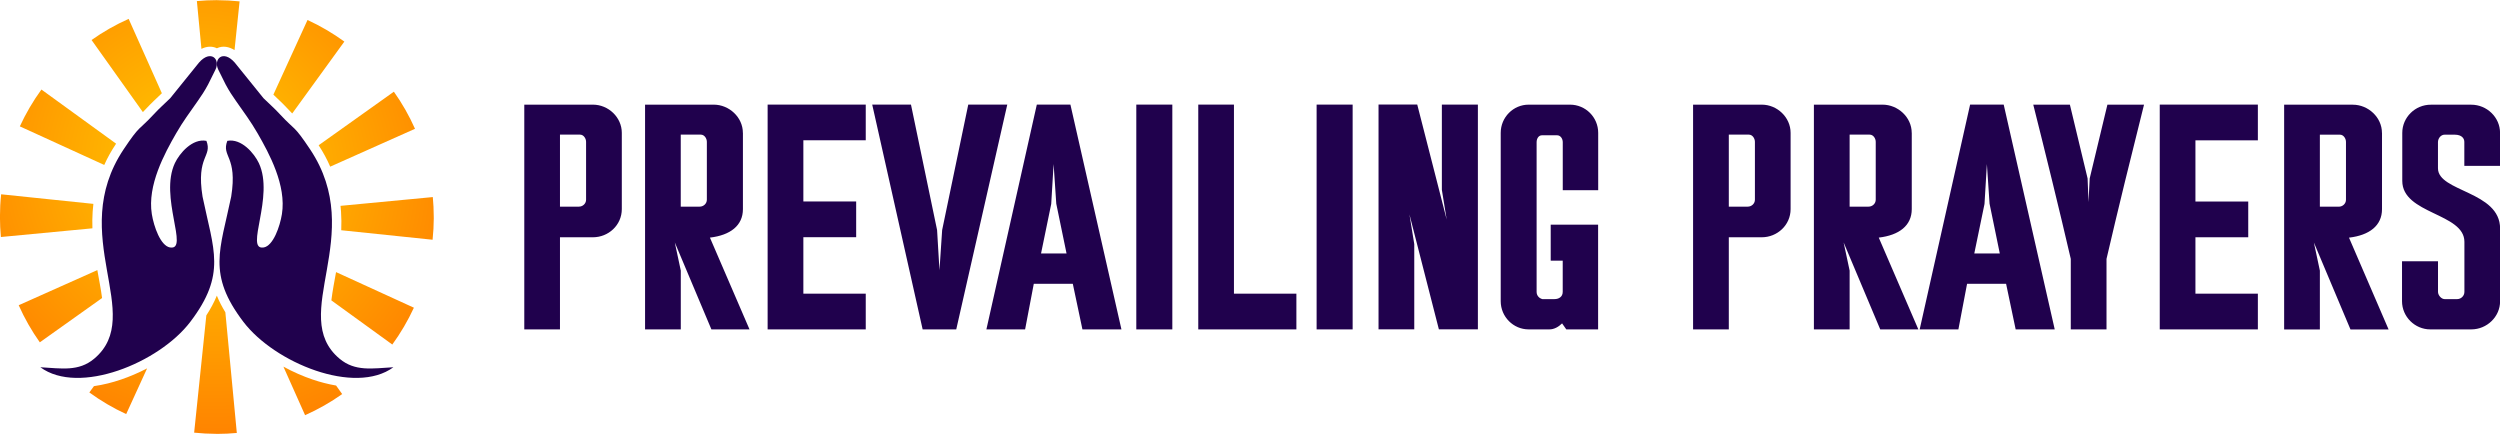
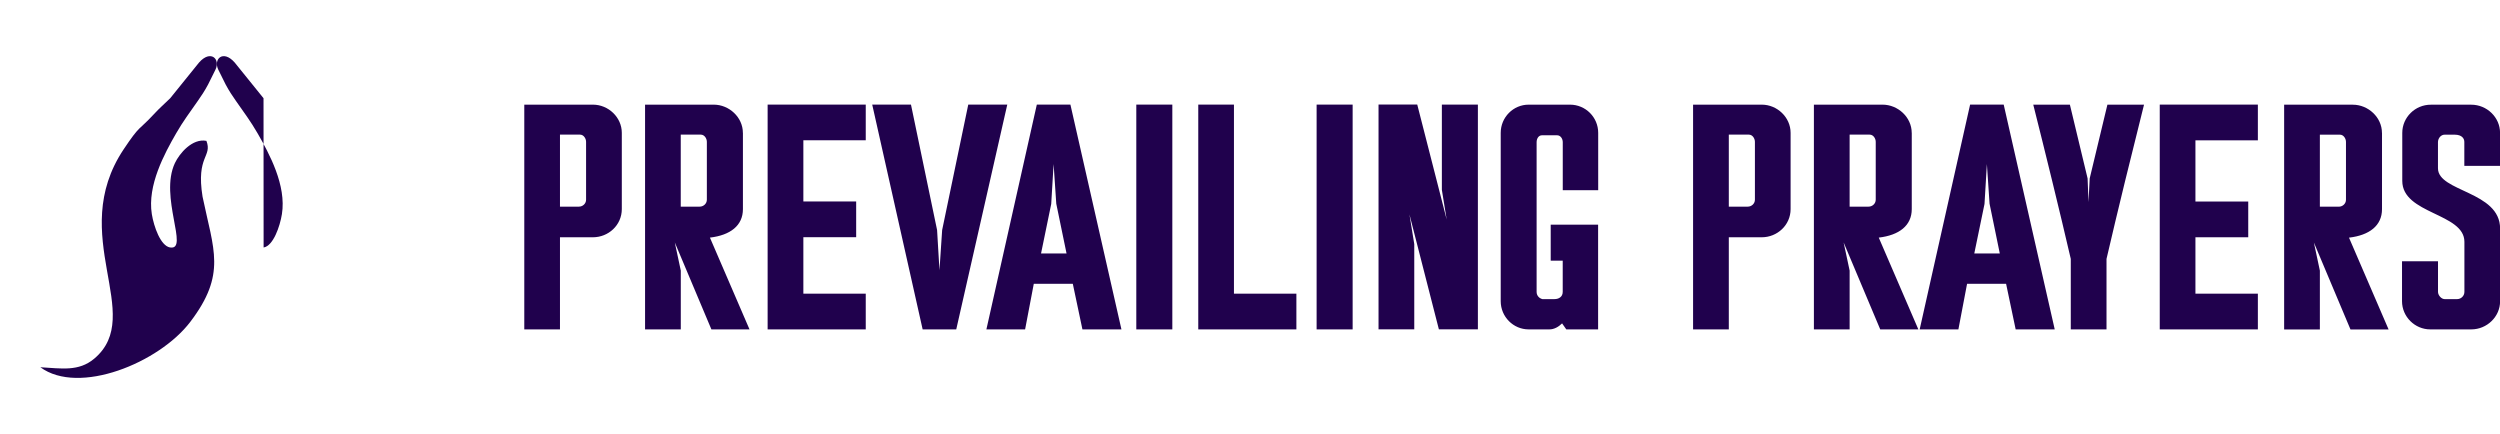
<svg xmlns="http://www.w3.org/2000/svg" xml:space="preserve" width="3.047in" height="0.529in" version="1.1" style="shape-rendering:geometricPrecision; text-rendering:geometricPrecision; image-rendering:optimizeQuality; fill-rule:evenodd; clip-rule:evenodd" viewBox="0 0 5870.4 1018.5">
  <defs>
    <style type="text/css"> .fil1 {fill:#20014D} .fil2 {fill:#20014D;fill-rule:nonzero} .fil0 {fill:url(#id0)} </style>
    <radialGradient id="id0" gradientUnits="userSpaceOnUse" gradientTransform="matrix(1.133 1.133 -1.089 1.089 369 -578)" cx="478.7" cy="397.2" r="746.6" fx="478.7" fy="397.2">
      <stop offset="0" style="stop-opacity:1; stop-color:#FFCC00" />
      <stop offset="0.749" style="stop-opacity:1; stop-color:#FF6600" />
      <stop offset="1" style="stop-opacity:1; stop-color:#FF6600" />
    </radialGradient>
  </defs>
  <g id="Layer_x0020_1">
    <g id="_1684822104144">
-       <path class="fil0" d="M510.1 0l-1.6 0c-15.6,0 -31,0.8 -46.2,2.2l10.7 112.2c11.4,-5.6 24.1,-7.3 36.3,-1.4 14,-6.8 28.8,-3.5 41.4,4.3l11.9 -114.4c-17.2,-1.8 -34.7,-2.7 -52.4,-2.8zm-2.5 1018.5l0.8 0 0.8 0 0.7 0 0.7 0c15.3,-0 30.5,-0.8 45.5,-2.2l-26.9 -283.3c-7.6,-12.5 -14.5,-25.5 -20,-39.1 -6.7,16.3 -15.1,31.7 -24.7,46.4l-28.6 275.3c17,1.8 34.2,2.7 51.6,2.8zm510.9 -507.6l0 -0.8 0 -0.8 0 -0.7 0 -0.7c-0,-15.3 -0.8,-30.5 -2.2,-45.5l-216.7 20.6c0.5,4.5 0.9,9.1 1.2,13.6 1,14.6 1.1,29.2 0.5,43.7l214.5 22.3c1.8,-17 2.7,-34.2 2.8,-51.6zm-778.8 188.6l-146.2 104c-19.3,-27.2 -35.9,-56.3 -49.6,-87.1l184.7 -82.5 0.6 3.5c3.5,20 7.8,41 10.5,62.1zm-22.7 -163.7l-214.9 20.4c-1.4,-15.5 -2.2,-31.1 -2.2,-47 0,-18 0.9,-35.8 2.8,-53.3l216.6 22.5c-0.7,5.9 -1.3,11.9 -1.7,18 -0.9,13.2 -1,26.2 -0.6,39.2zm424.9 -313.8l80.2 -175.4c30.6,14.1 59.5,31.1 86.5,50.7l-122.4 168.8c-4,-4 -8,-8.1 -11.8,-12.3 -10.3,-11.1 -21.5,-21.4 -32.5,-31.9zm106.4 118.7l176.6 -125.7c19.3,27.2 35.9,56.3 49.6,87.1l-199.1 88.9c-7.5,-17.3 -16.5,-34 -27.2,-50.3zm40.8 297.9l182.8 83.6c-14.1,30.6 -31.1,59.5 -50.7,86.5l-143.1 -103.7c2.7,-22.4 7.2,-44.9 11,-66.3zm0.2 266.5l14.2 19.9c-27.2,19.3 -56.4,35.9 -87.1,49.6l-50.9 -114c22.7,12.4 46,22.6 68.7,30.3 17.3,5.9 35.9,10.8 55.1,14.1zm-443.9 -40.4l-49.1 107.3c-30.6,-14.1 -59.5,-31.1 -86.5,-50.8l10.8 -14.8c22.2,-3.2 43.8,-8.7 63.6,-15.5 20.2,-6.8 40.9,-15.7 61.1,-26.2zm-100.6 -477.7l-198.2 -90.6c14.1,-30.6 31.1,-59.5 50.7,-86.5l175.3 127.1 -0.6 1c-10.6,15.9 -19.7,32.2 -27.2,49zm90.7 -124.1l-120.5 -169.3c27.2,-19.3 56.3,-35.9 87.1,-49.6l78 174.6c-12.1,11.7 -24.6,23 -36,35.3 -2.8,3 -5.7,6.1 -8.6,9z" />
-       <path class="fil1" d="M619 580.8c22.6,-3.7 38.3,-49.3 43,-78.4 10.8,-67.5 -29.6,-141.9 -57.2,-189.8 -16.2,-28.1 -31.4,-48.2 -50.8,-76 -8.8,-12.6 -15.4,-22.4 -23.5,-37.4 -0.3,-0.6 -0.6,-1.2 -0.9,-1.7l-16.8 -33.8c-12.7,-25.6 11.2,-48.2 38.4,-17.1l67.6 83.7c16.4,16.2 23.2,21.1 39.4,38.6 35.3,38 30.9,22.9 69.9,81.3 135.1,202.5 -53.2,389.1 69.3,491.8 36.4,30.5 76.7,22.8 126.4,20 -90.6,66.6 -278.8,-10.2 -352.2,-106.5 -85.6,-112.5 -54.6,-168.9 -28.7,-294.2 15.4,-96.2 -23.5,-92.9 -9.1,-130.9 33.3,-6.3 63.3,29.6 74,52.2 37.2,79 -33.9,205.5 11.1,198.1z" />
+       <path class="fil1" d="M619 580.8c22.6,-3.7 38.3,-49.3 43,-78.4 10.8,-67.5 -29.6,-141.9 -57.2,-189.8 -16.2,-28.1 -31.4,-48.2 -50.8,-76 -8.8,-12.6 -15.4,-22.4 -23.5,-37.4 -0.3,-0.6 -0.6,-1.2 -0.9,-1.7l-16.8 -33.8c-12.7,-25.6 11.2,-48.2 38.4,-17.1l67.6 83.7z" />
      <path class="fil1" d="M399.5 580.8c-22.6,-3.7 -38.3,-49.3 -43,-78.4 -10.8,-67.5 29.6,-141.9 57.2,-189.8 16.2,-28.1 31.4,-48.2 50.8,-76 8.8,-12.6 15.4,-22.4 23.5,-37.4 0.3,-0.6 0.6,-1.2 0.9,-1.7l16.8 -33.8c12.7,-25.6 -11.2,-48.2 -38.4,-17.1l-67.6 83.7c-16.4,16.2 -23.2,21.1 -39.4,38.6 -35.3,38 -30.9,22.9 -69.9,81.3 -135.1,202.5 53.2,389.1 -69.3,491.8 -36.4,30.5 -76.6,22.8 -126.4,20 90.5,66.6 278.8,-10.2 352.1,-106.5 85.6,-112.5 54.6,-168.9 28.8,-294.2 -15.5,-96.2 23.5,-92.9 9.1,-130.9 -33.3,-6.3 -63.3,29.6 -74,52.2 -37.2,79 33.9,205.5 -11.1,198.1z" />
    </g>
    <path class="fil2" d="M1231 773.1l83.9 0 0 -216.3 77.5 0c36,0 67.7,-28.2 67.7,-66.2l0 -179c0,-36.6 -31.7,-66.2 -67.7,-66.2l-161.3 0 0 527.8zm131.1 -457.3c8.4,0 14.1,9.1 14.1,16.9l0 136c0,9.1 -7.8,16.2 -16.9,16.2l-44.4 0 0 -169.1 47.2 0zm382.3 -4.2c0,-36.6 -32.4,-66.2 -68.3,-66.2l-161.4 0 0 527.8 83.9 0 0 -138.1 -14.1 -66.2 86 204.3 89.5 0 -93 -215.6c47.9,-5.6 77.5,-28.2 77.5,-66.9l0 -179zm-98.7 4.2c8.5,0 14.1,9.1 14.1,16.9l0 136c0,9.1 -7.8,16.2 -16.9,16.2l-44.4 0 0 -169.1 47.2 0zm156.8 457.3l230.4 0 0 -83.9 -146.5 0 0 -132.5 124 0 0 -83.9 -124 0 0 -143.8 146.5 0 0 -83.8 -230.4 0 0 527.8zm336.5 -527.8l-90.9 0 118.4 527.8 78.9 0 119.8 -527.8 -91.6 0 -61.3 294.5 -6.3 94.4 -5.6 -94.4 -61.3 -294.5zm494.3 527.8l-119.8 -527.8 -78.9 0 -118.4 527.8 90.9 0 20.4 -107.1 91.6 0 22.6 107.1 91.6 0zm-152.9 -294.5c8.5,39.5 15.5,76.8 24,116.3l-59.9 0 23.9 -116.3 5.6 -93.7 6.3 93.7zm187.8 294.5l84.6 0 0 -527.8 -84.6 0 0 527.8zm229.3 -527.8l-83.8 0 0 527.8 230.4 0 0 -83.9 -146.6 0 0 -443.9zm194.1 527.8l84.6 0 0 -527.8 -84.6 0 0 527.8zm378.7 -527.8l-84.6 0 0 200.1 11.3 69.7 -69.1 -269.9 -90.9 0 0 527.8 83.9 0 0 -200.1 -11.3 -69.8 69.1 269.9 91.6 0 0 -527.8zm168.1 527.8c10.6,0 21.1,-5.6 29.6,-14.1l9.9 14.1 74.7 0 0 -245.9 -111.3 0 0 84.6 28.2 0 0 73.3c0,12 -9.9,16.9 -19,16.9l-28.9 0c-7.8,-2.1 -13.4,-8.5 -13.4,-16.9l0 -351.6c0,-7.8 4.2,-16.2 12.7,-16.2l35.3 0c8.5,0 13.4,8.5 13.4,16.2l0 112.7 83.2 0 0 -134.6c0,-36.6 -29.6,-66.2 -66.2,-66.2l-97.2 0c-35.9,0 -65.5,29.6 -65.5,66.2l0 395.3c0,36.6 29.6,66.2 65.5,66.2l49.3 0zm337.2 0l83.9 0 0 -216.3 77.5 0c35.9,0 67.6,-28.2 67.6,-66.2l0 -179c0,-36.6 -31.7,-66.2 -67.6,-66.2l-161.4 0 0 527.8zm131.1 -457.3c8.5,0 14.1,9.1 14.1,16.9l0 136c0,9.1 -7.8,16.2 -16.9,16.2l-44.4 0 0 -169.1 47.2 0zm382.3 -4.2c0,-36.6 -32.4,-66.2 -68.4,-66.2l-161.3 0 0 527.8 83.9 0 0 -138.1 -14.1 -66.2 86 204.3 89.5 0 -93 -215.6c47.9,-5.6 77.5,-28.2 77.5,-66.9l0 -179zm-98.6 4.2c8.5,0 14.1,9.1 14.1,16.9l0 136c0,9.1 -7.8,16.2 -16.9,16.2l-44.4 0 0 -169.1 47.2 0zm434.4 457.3l-119.8 -527.8 -78.9 0 -118.4 527.8 90.9 0 20.4 -107.1 91.6 0 22.5 107.1 91.6 0zm-152.9 -294.5c8.5,39.5 15.5,76.8 23.9,116.3l-59.9 0 24 -116.3 5.6 -93.7 6.3 93.7zm188.5 -233.2l-86 0c28.2,112 62,249.4 88.1,362.2l0 165.6 83.9 0 0 -165.6c26.1,-112.7 59.9,-250.1 88.1,-362.2l-86 0 -41.6 173.3 -2.8 55.6 -2.1 -55.6 -41.6 -173.3zm211 527.8l230.4 0 0 -83.9 -146.6 0 0 -132.5 124 0 0 -83.9 -124 0 0 -143.8 146.6 0 0 -83.8 -230.4 0 0 527.8zm521.8 -461.5c0,-36.6 -32.4,-66.2 -68.3,-66.2l-161.4 0 0 527.8 83.9 0 0 -138.1 -14.1 -66.2 86 204.3 89.5 0 -93 -215.6c47.9,-5.6 77.5,-28.2 77.5,-66.9l0 -179zm-98.6 4.2c8.5,0 14.1,9.1 14.1,16.9l0 136c0,9.1 -7.8,16.2 -16.9,16.2l-44.4 0 0 -169.1 47.2 0zm230.1 17.6c0,-9.2 7,-17.6 15.5,-17.6l23.9 0c16.9,0 22.5,9.1 22.5,16.9l0 56.4 83.9 0 0 -77.5c0,-36.6 -31,-66.2 -67.6,-66.2l-95.1 0c-36.6,0 -66.9,29.6 -66.9,66.2l0 112.7c0,78.2 145.9,75.4 145.9,143l0 117.7c0,9.2 -7.7,16.9 -16.9,16.9l-29.6 0c-7.8,0 -15.5,-9.2 -15.5,-16.9l0 -71.9 -84.5 0 0 93.7c0,36.6 30.3,66.2 66.2,66.2l96.5 0c36.6,0 67.6,-29.6 67.6,-66.2l0 -170.5c0,-88.1 -145.9,-86 -145.9,-141.6l0 -61.3z" />
  </g>
</svg>